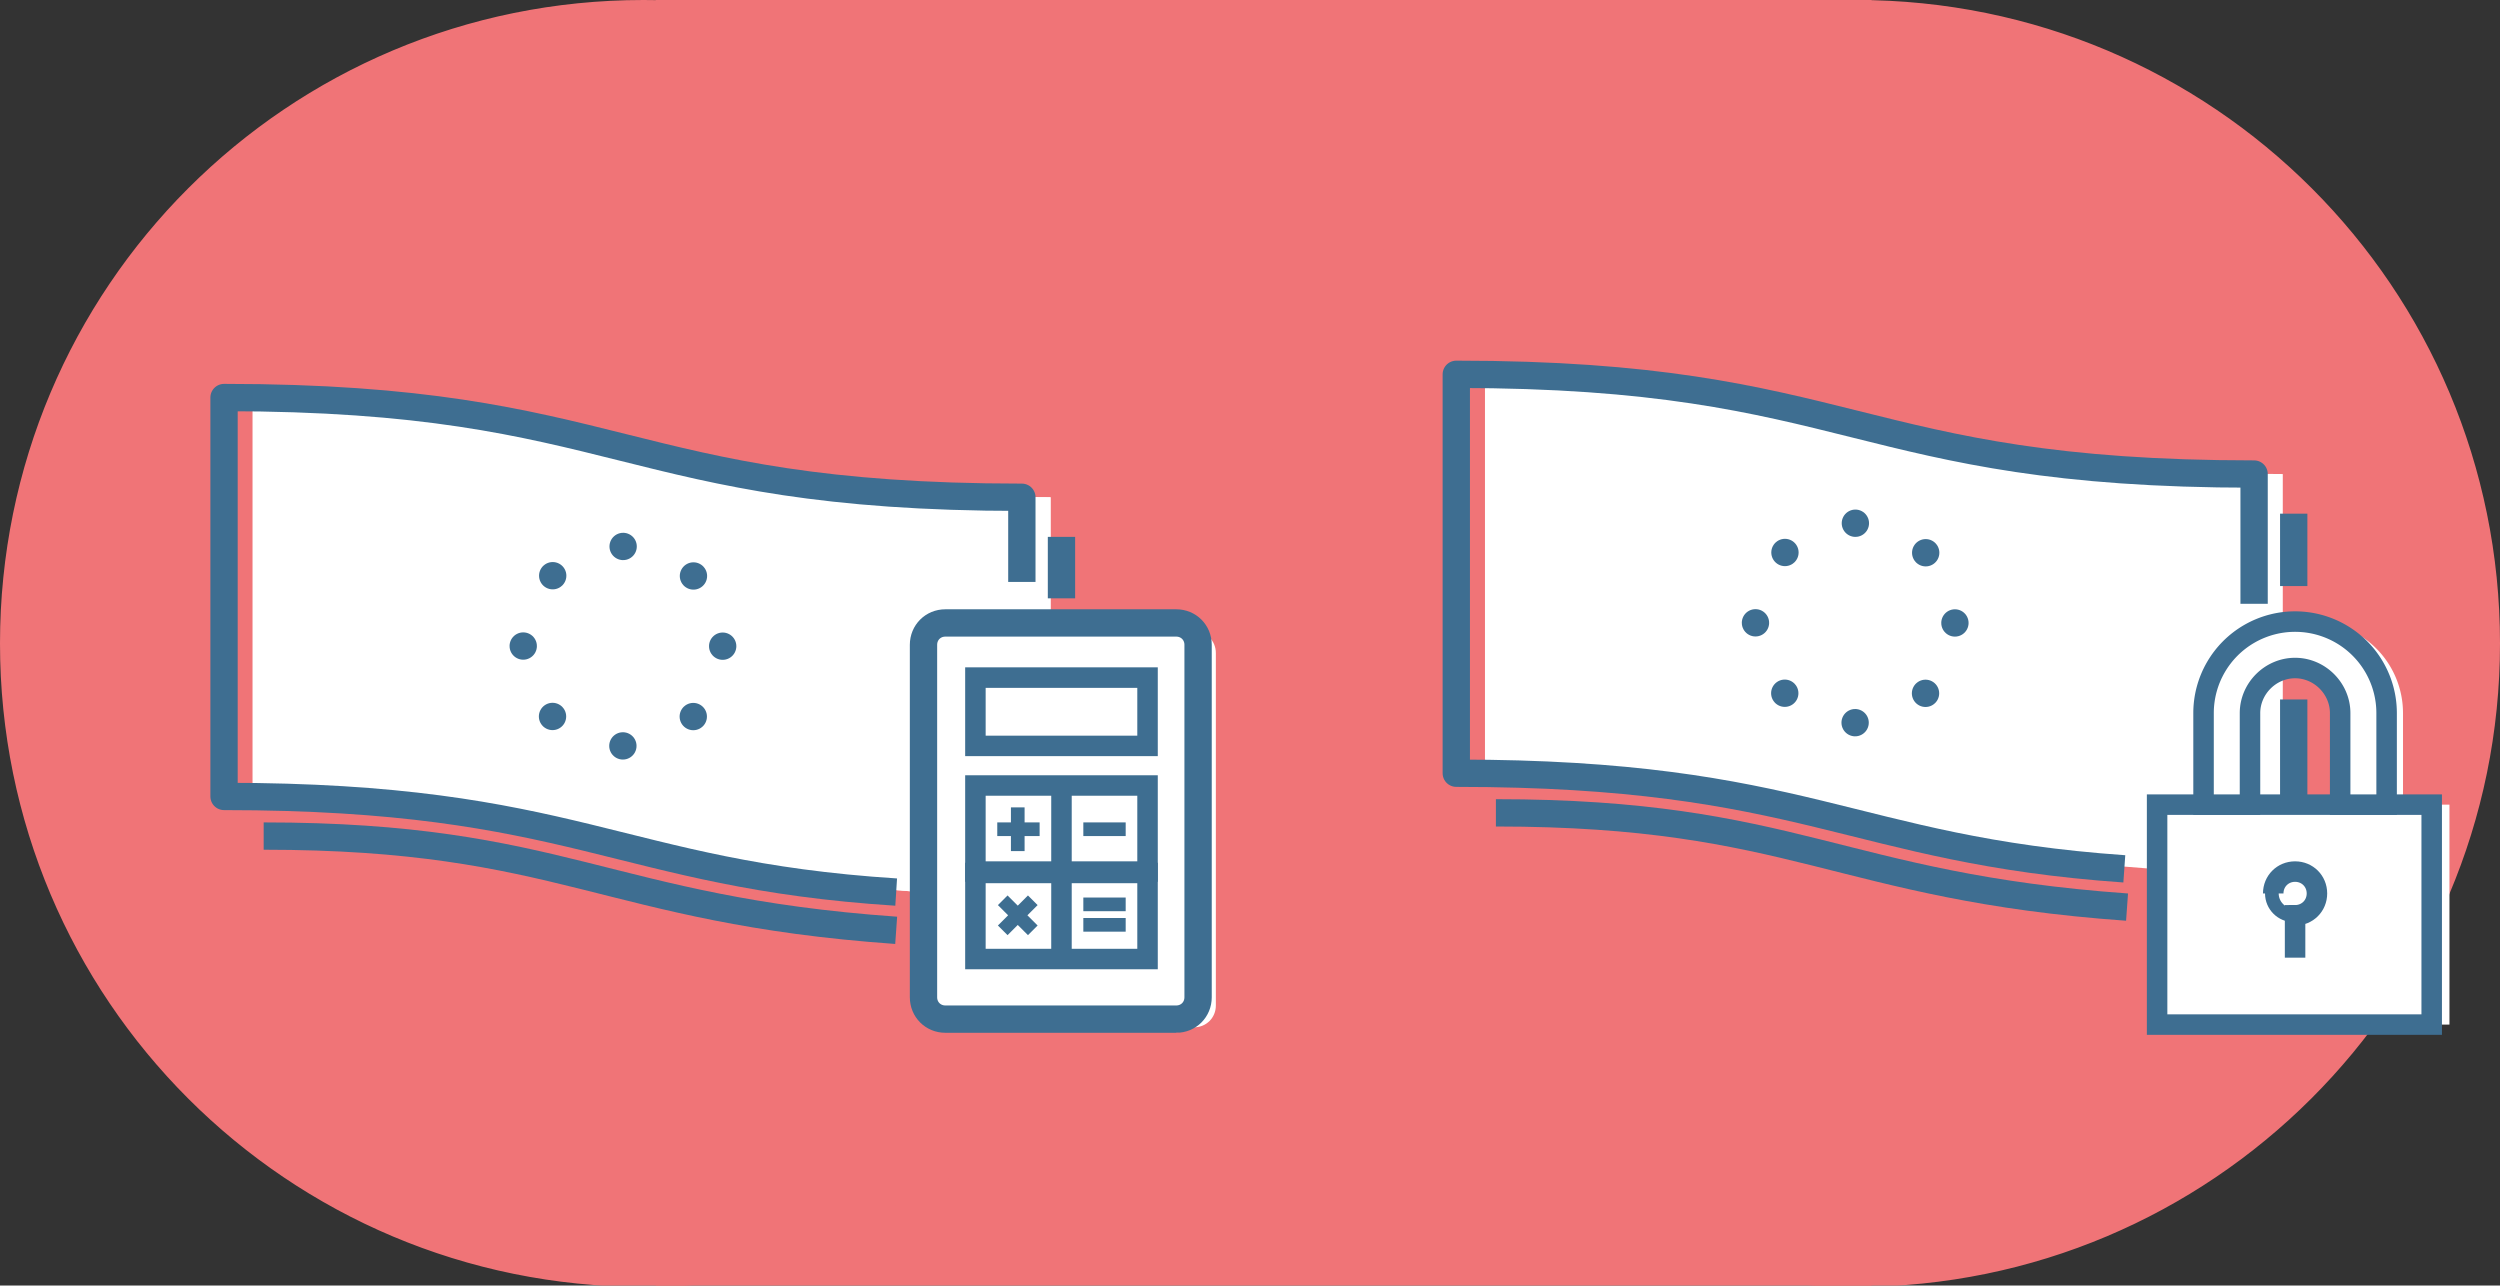
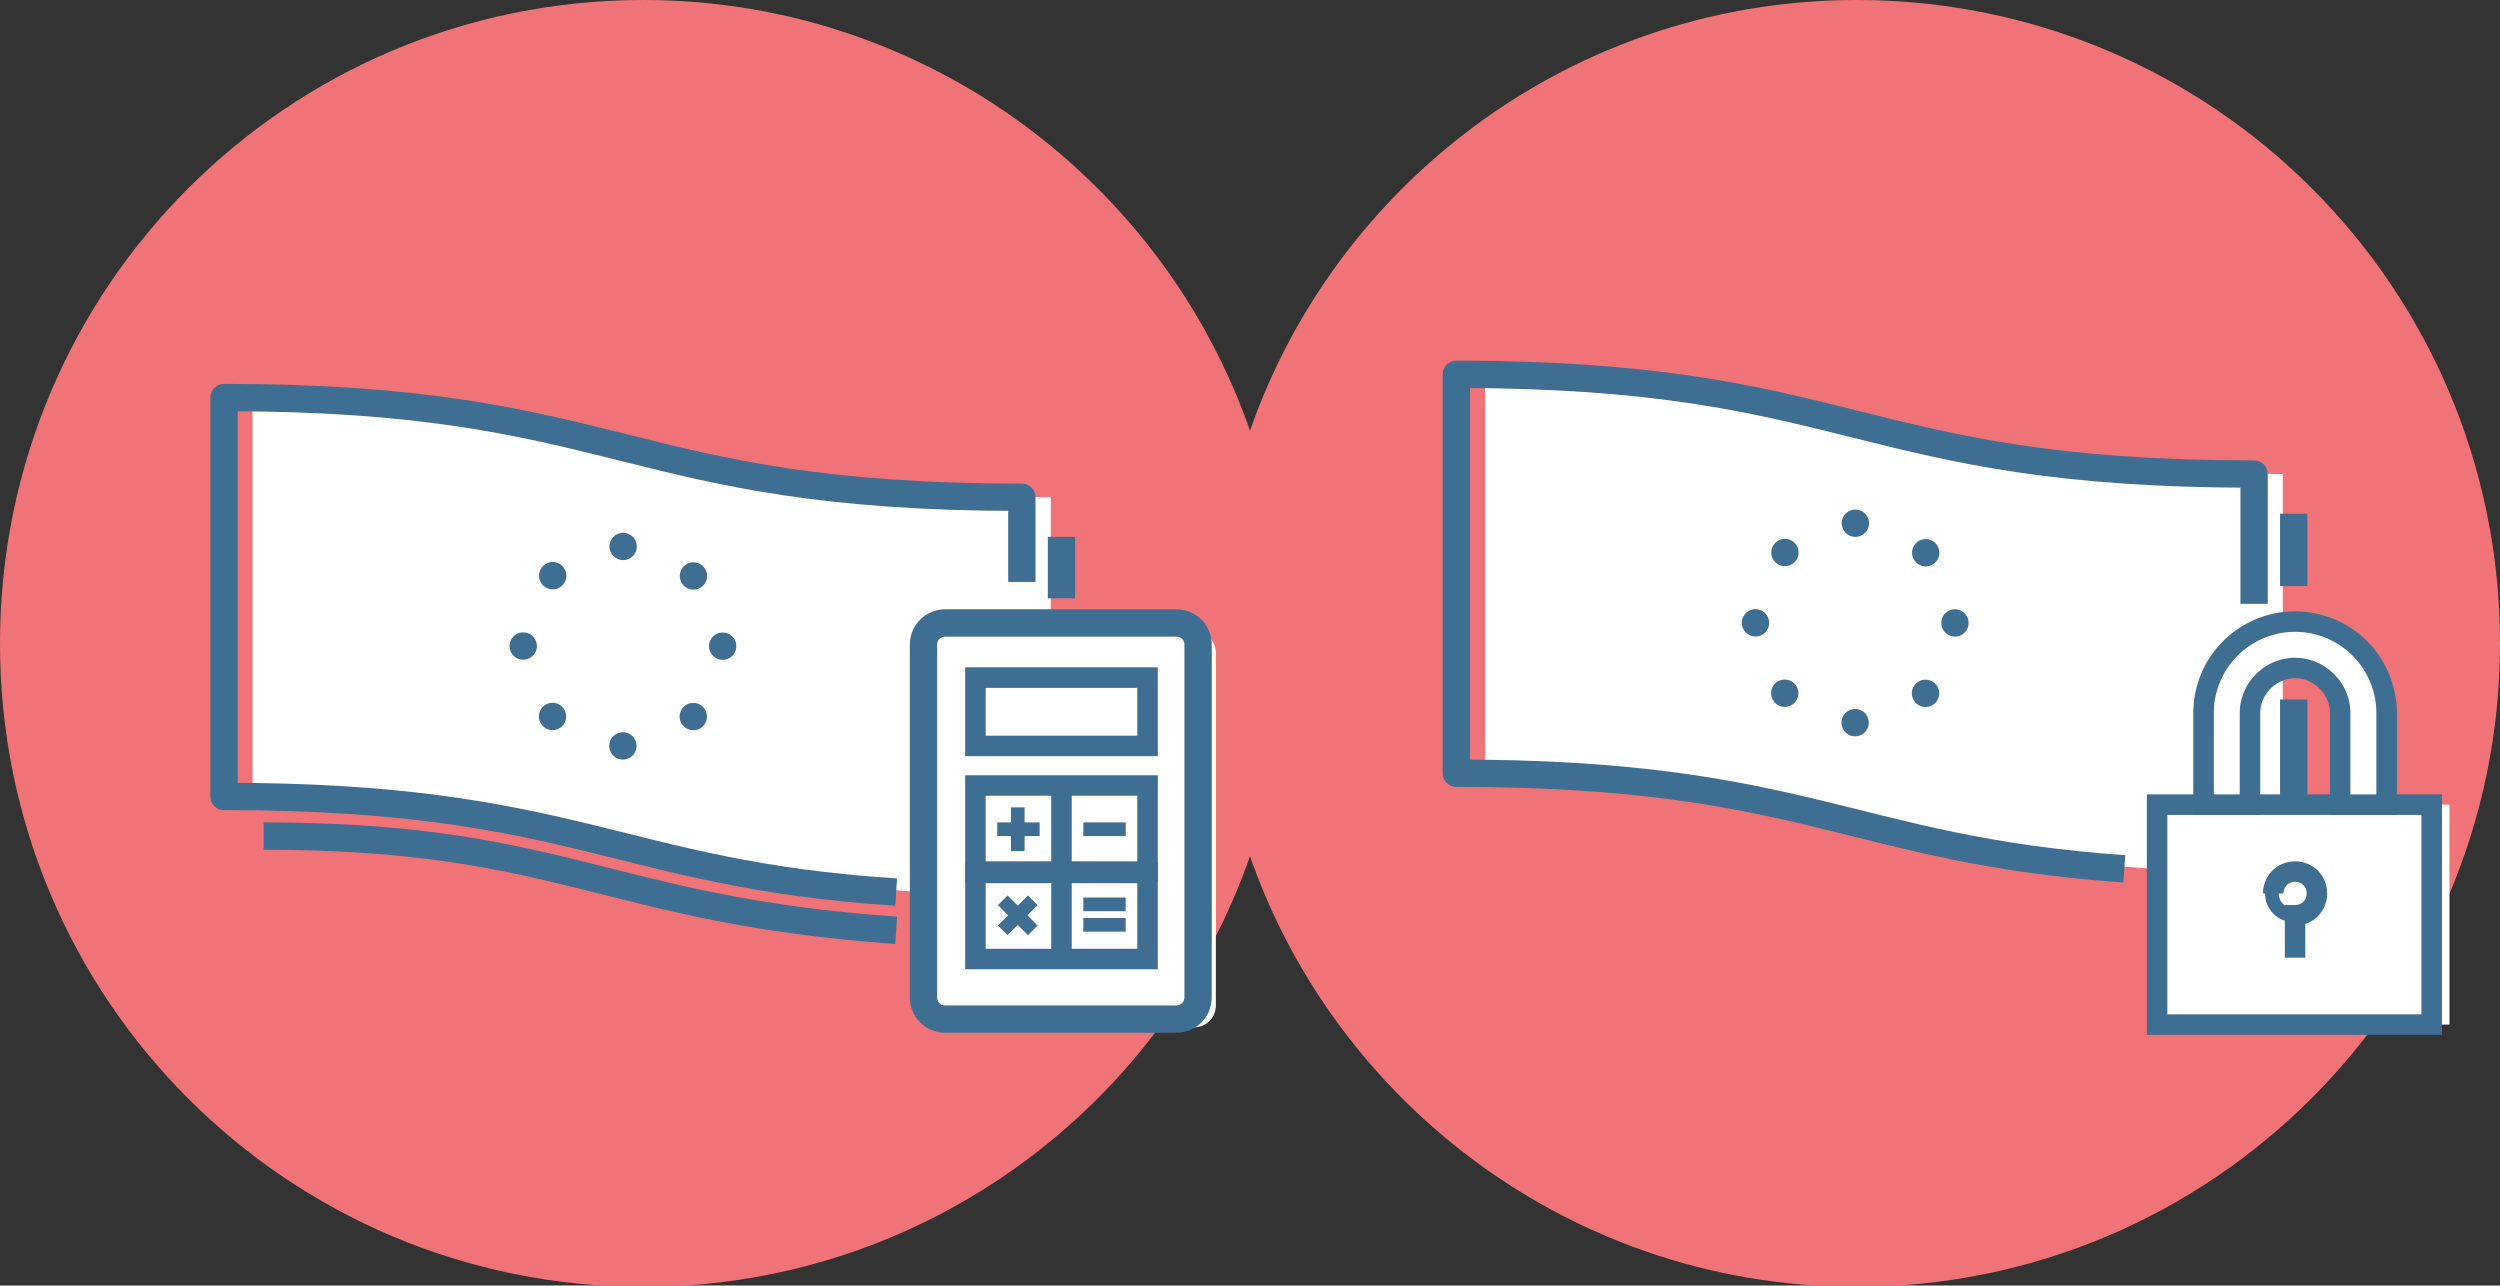
<svg xmlns="http://www.w3.org/2000/svg" width="183" height="94.1">
  <rect width="100%" height="100%" fill="#333333" stroke="none" />
  <style>
    .st0{fill:#f07477;stroke:#f07477;stroke-width:2;stroke-linecap:round;stroke-miterlimit:10}.st1{fill:#fff}.st2,.st3{stroke:#3e6e91;stroke-width:2;stroke-miterlimit:10}.st2{fill:none;stroke-linejoin:round}.st3{stroke-linecap:round;stroke-dasharray:0,5.729}.st3,.st4{fill:none}.st5{stroke-width:1.5}.st5,.st9{fill:#fff;stroke:#3e6e91;stroke-miterlimit:10}
  </style>
-   <path class="st0" d="M49 1h87v92.1H49z" />
  <path class="st0" d="M135.9 1c-21.2 0-39.1 14.4-44.4 33.9C86.2 15.4 68.3 1 47.1 1 21.6 1 1 21.6 1 47.1s20.6 46.1 46.1 46.1c21.2 0 39.1-14.4 44.4-33.9 5.3 19.5 23.2 33.9 44.4 33.9 25.4 0 46.1-20.6 46.1-46.1S161.4 1 135.9 1z" />
  <path id="XMLID_32_" class="st1" d="M76.9 65.6c-29.2 0-29.2-7.3-58.4-7.3V29.1c29.2 0 29.2 7.3 58.4 7.3v29.2z" />
  <path id="XMLID_31_" class="st1" d="M76.9 65.6c-29.2 0-29.2-7.3-58.4-7.3V29.1c29.2 0 29.2 7.3 58.4 7.3v29.2z" />
  <g id="XMLID_23_">
    <g id="XMLID_28_">
      <path id="XMLID_30_" class="st2" d="M65.6 68.1c-21.3-1.5-24.4-6.9-46.3-6.9" />
      <path id="XMLID_29_" class="st2" d="M77.7 39.3v4.5" />
    </g>
    <g id="XMLID_24_">
      <path id="XMLID_27_" class="st2" d="M65.6 65.3c-20.4-1.3-23.5-7-49.2-7V29.1c29.2 0 29.2 7.3 58.4 7.3v6.2" />
      <path class="st3" d="M52.9 47.3c0 4-3.3 7.3-7.3 7.3s-7.3-3.3-7.3-7.3 3.3-7.3 7.3-7.3 7.3 3.3 7.3 7.3z" id="XMLID_25_" />
    </g>
  </g>
  <path id="XMLID_22_" class="st1" d="M167.1 63.9c-29.2 0-29.2-7.3-58.4-7.3V27.4c29.2 0 29.2 7.3 58.4 7.3v29.2z" />
  <g id="XMLID_13_">
    <g id="XMLID_18_">
-       <path id="XMLID_21_" class="st2" d="M155.7 66.4c-21.1-1.5-24.3-6.9-46.2-6.9" />
      <path id="XMLID_20_" class="st2" d="M167.9 51.2v7.7" />
      <path id="XMLID_19_" class="st2" d="M167.9 37.6v5.3" />
    </g>
    <g id="XMLID_14_">
      <path id="XMLID_17_" class="st2" d="M155.5 63.6c-20.1-1.4-23.3-7-48.9-7V27.4c29.2 0 29.2 7.3 58.4 7.3v9.5" />
      <path class="st3" d="M143.1 45.6c0 4-3.3 7.3-7.3 7.3s-7.3-3.3-7.3-7.3 3.3-7.3 7.3-7.3 7.3 3.3 7.3 7.3z" id="XMLID_15_" />
    </g>
  </g>
  <g id="XMLID_7_">
    <g id="XMLID_10_">
      <path id="XMLID_12_" class="st1" d="M159.2 58.9h20.1V75h-20.1z" />
-       <path id="XMLID_11_" class="st1" d="M165.9 58.9v-6.7c0-1.8 1.5-3.3 3.3-3.3 1.8 0 3.3 1.5 3.3 3.3v6.7h3.4v-6.7a6.7 6.7 0 0 0-13.4 0v6.7h3.4z" />
    </g>
    <path id="XMLID_9_" class="st4" d="M167.6 65.4c0-.9.7-1.6 1.6-1.6.9 0 1.6.7 1.6 1.6 0 .9-.7 1.6-1.6 1.6v3.1" />
    <circle id="XMLID_8_" class="st4" cx="169.2" cy="65.4" r="1.6" />
  </g>
  <g id="XMLID_1_">
    <g id="XMLID_4_">
      <path id="XMLID_6_" class="st5" d="M157.9 58.9H178V75h-20.1z" />
      <path id="XMLID_5_" class="st5" d="M164.7 58.9v-6.7c0-1.8 1.5-3.3 3.3-3.3 1.8 0 3.3 1.5 3.3 3.3v6.7h3.4v-6.7a6.7 6.7 0 0 0-13.4 0v6.7h3.4z" />
    </g>
    <path id="XMLID_3_" d="M166.4 65.4c0-.9.7-1.6 1.6-1.6.9 0 1.6.7 1.6 1.6 0 .9-.7 1.6-1.6 1.6v3.1" fill="none" stroke="#3e6e91" stroke-width="1.5" stroke-miterlimit="10" />
    <circle id="XMLID_2_" cx="167.9" cy="65.4" r="1.6" fill="none" stroke="#3e6e91" stroke-miterlimit="10" />
  </g>
  <path class="st1" d="M87.4 75.2H70.5c-.9 0-1.6-.7-1.6-1.6V47.8c0-.9.7-1.6 1.6-1.6h16.9c.9 0 1.6.7 1.6 1.6v25.8c0 .9-.7 1.6-1.6 1.6z" />
  <path class="st1" d="M85.3 50.4v4.8H72.6v-5h12.7v.2M72.6 58.2h6.3v6.3h-6.3zM79 58.2h6.3v6.3H79zM75.8 59.8v3.1M74.2 61.3h3.2M80.6 61.3h3.1M72.6 64.5h6.3v6.3h-6.3zM79 64.5h6.3v6.3H79zM74.7 66.6l2.2 2.2M74.7 68.8l2.2-2.2M80.6 66.8h3.1M80.6 68.3h3.1" />
  <g>
    <path d="M86.1 74.6H69.2c-.9 0-1.6-.7-1.6-1.6V47.2c0-.9.7-1.6 1.6-1.6h16.9c.9 0 1.6.7 1.6 1.6V73c0 .9-.7 1.6-1.6 1.6z" fill="#fff" stroke="#3e6e91" stroke-width="2" stroke-miterlimit="10" />
    <path class="st5" d="M84 49.8v4.8H71.4v-5H84v.2M71.4 57.5h6.3v6.3h-6.3zM77.7 57.5H84v6.3h-6.3z" />
    <path class="st9" d="M74.5 59.1v3.2M73 60.7h3.1M79.3 60.7h3.1" />
    <path class="st5" d="M71.4 63.9h6.3v6.3h-6.3zM77.7 63.9H84v6.3h-6.3z" />
    <path class="st9" d="M73.4 65.9l2.2 2.2M73.4 68.1l2.2-2.2M79.3 66.2h3.1M79.3 67.7h3.1" />
  </g>
</svg>